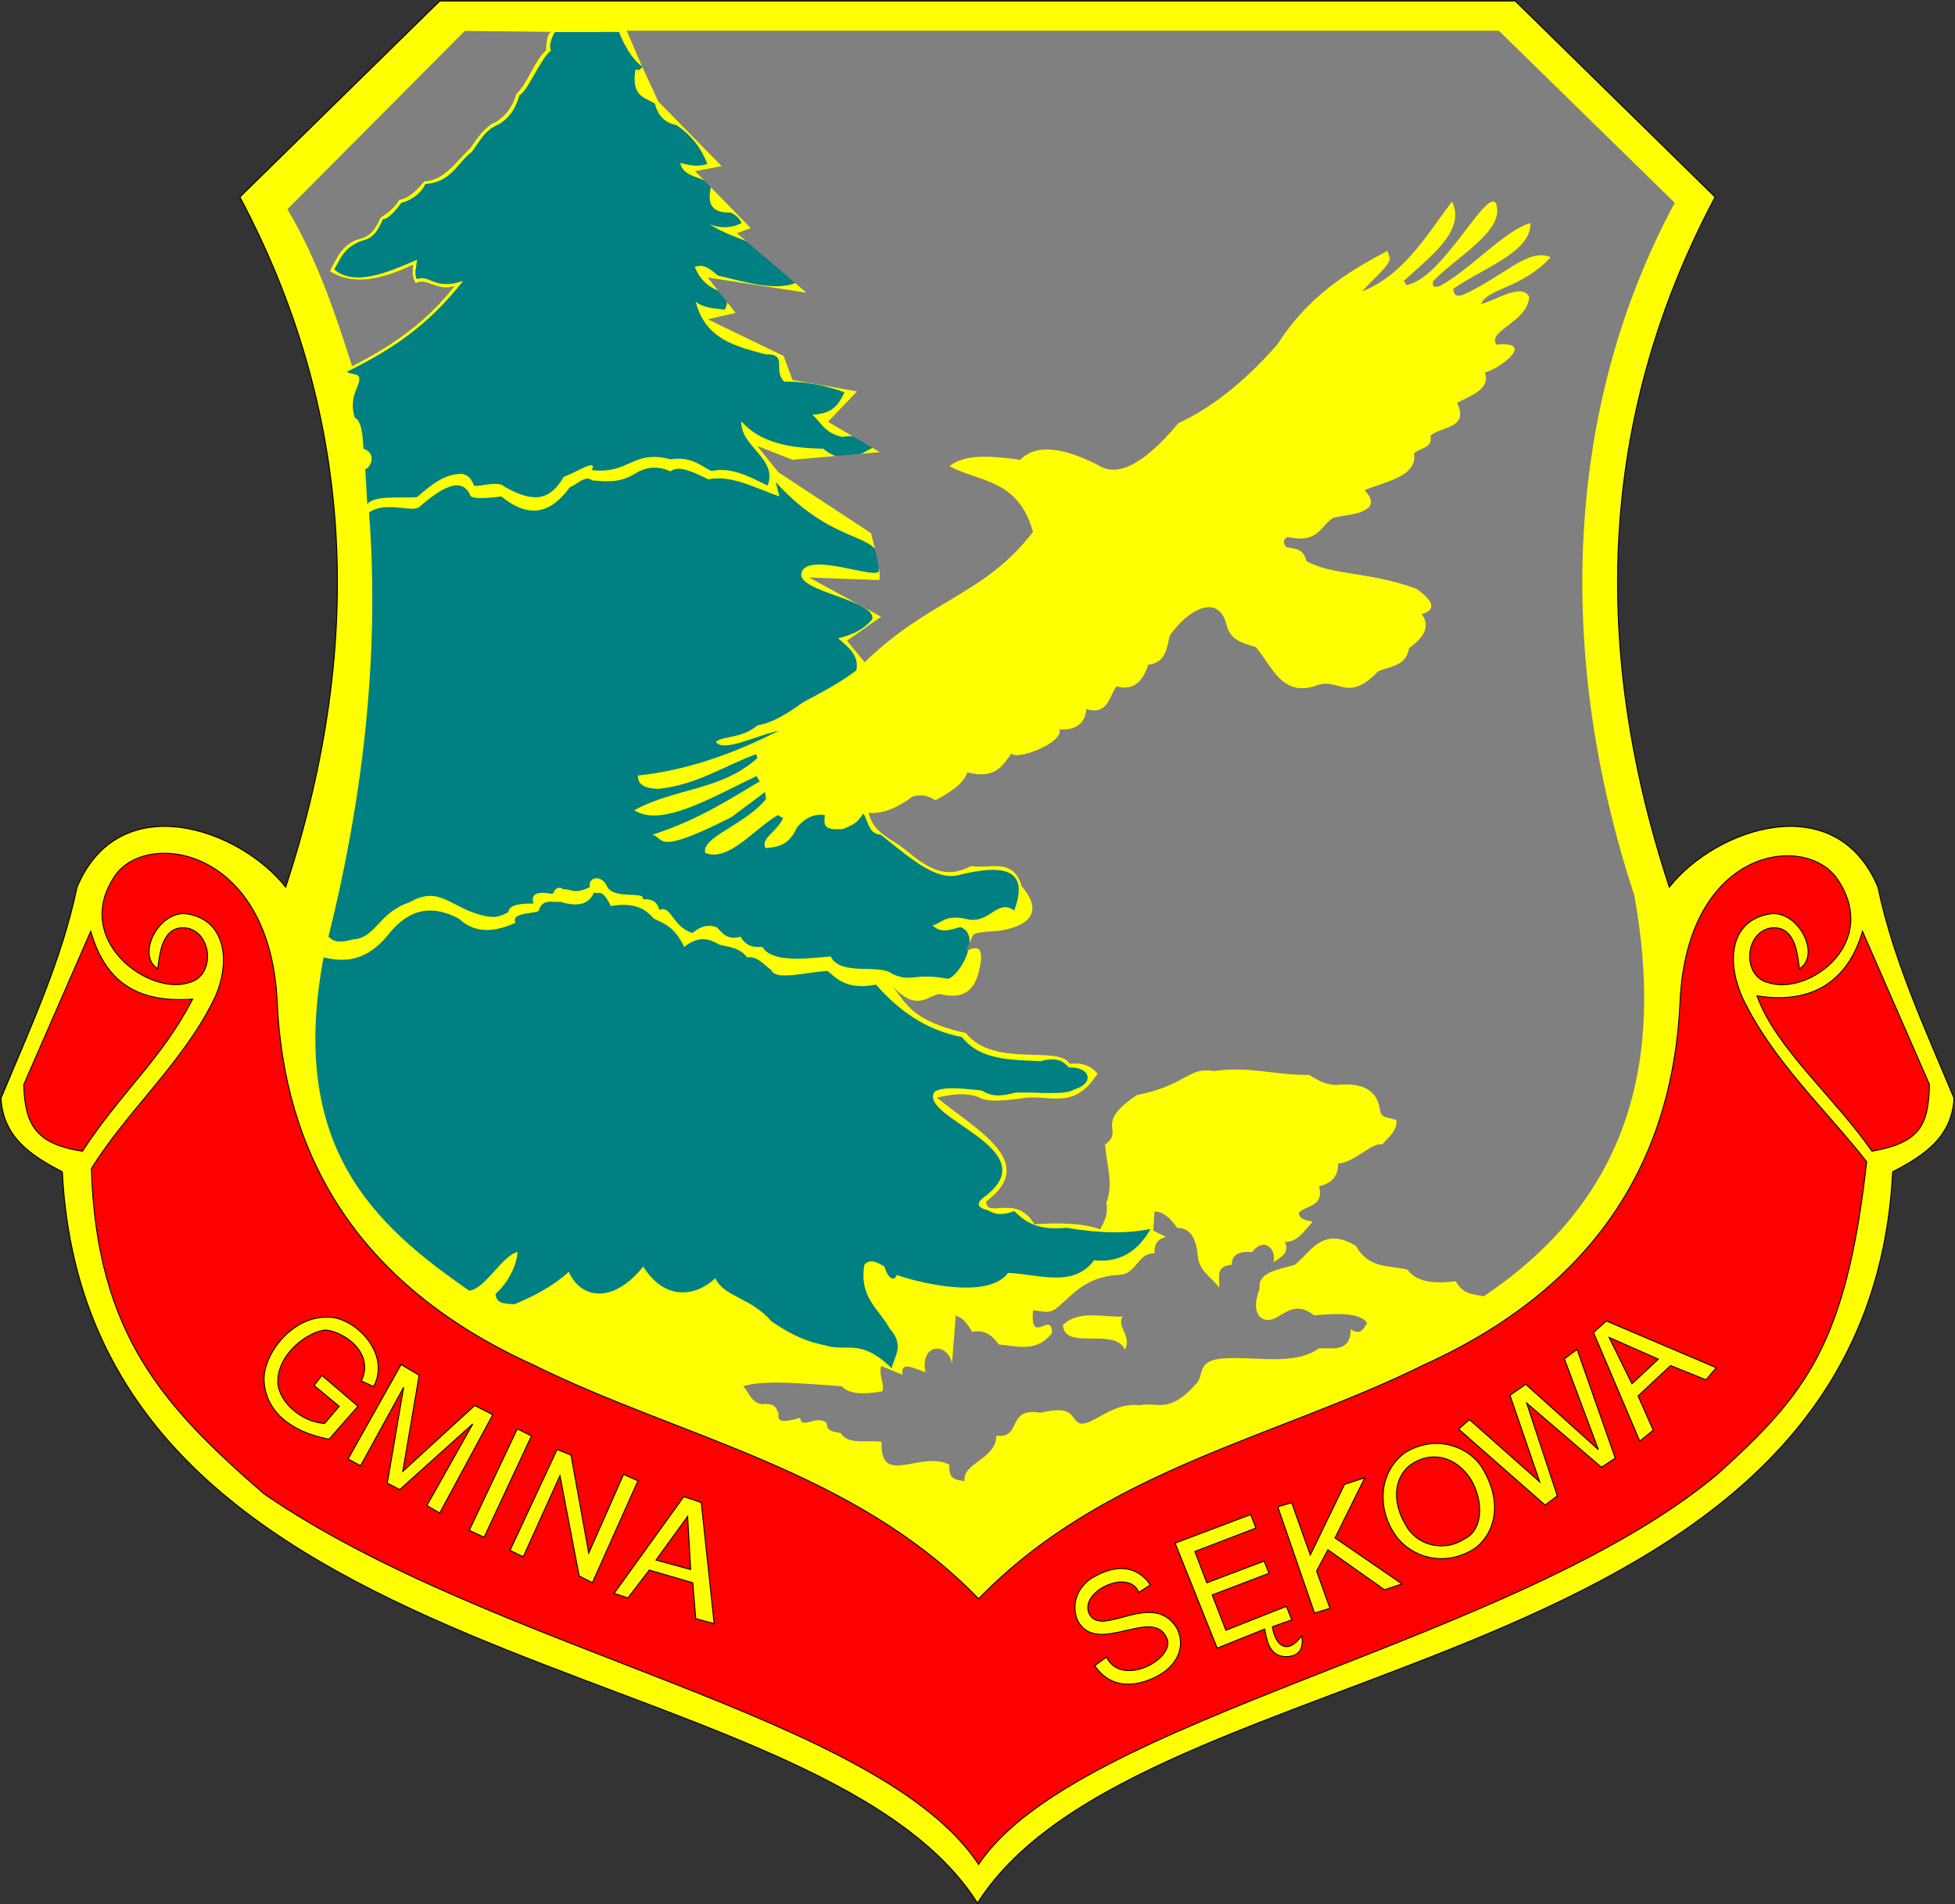
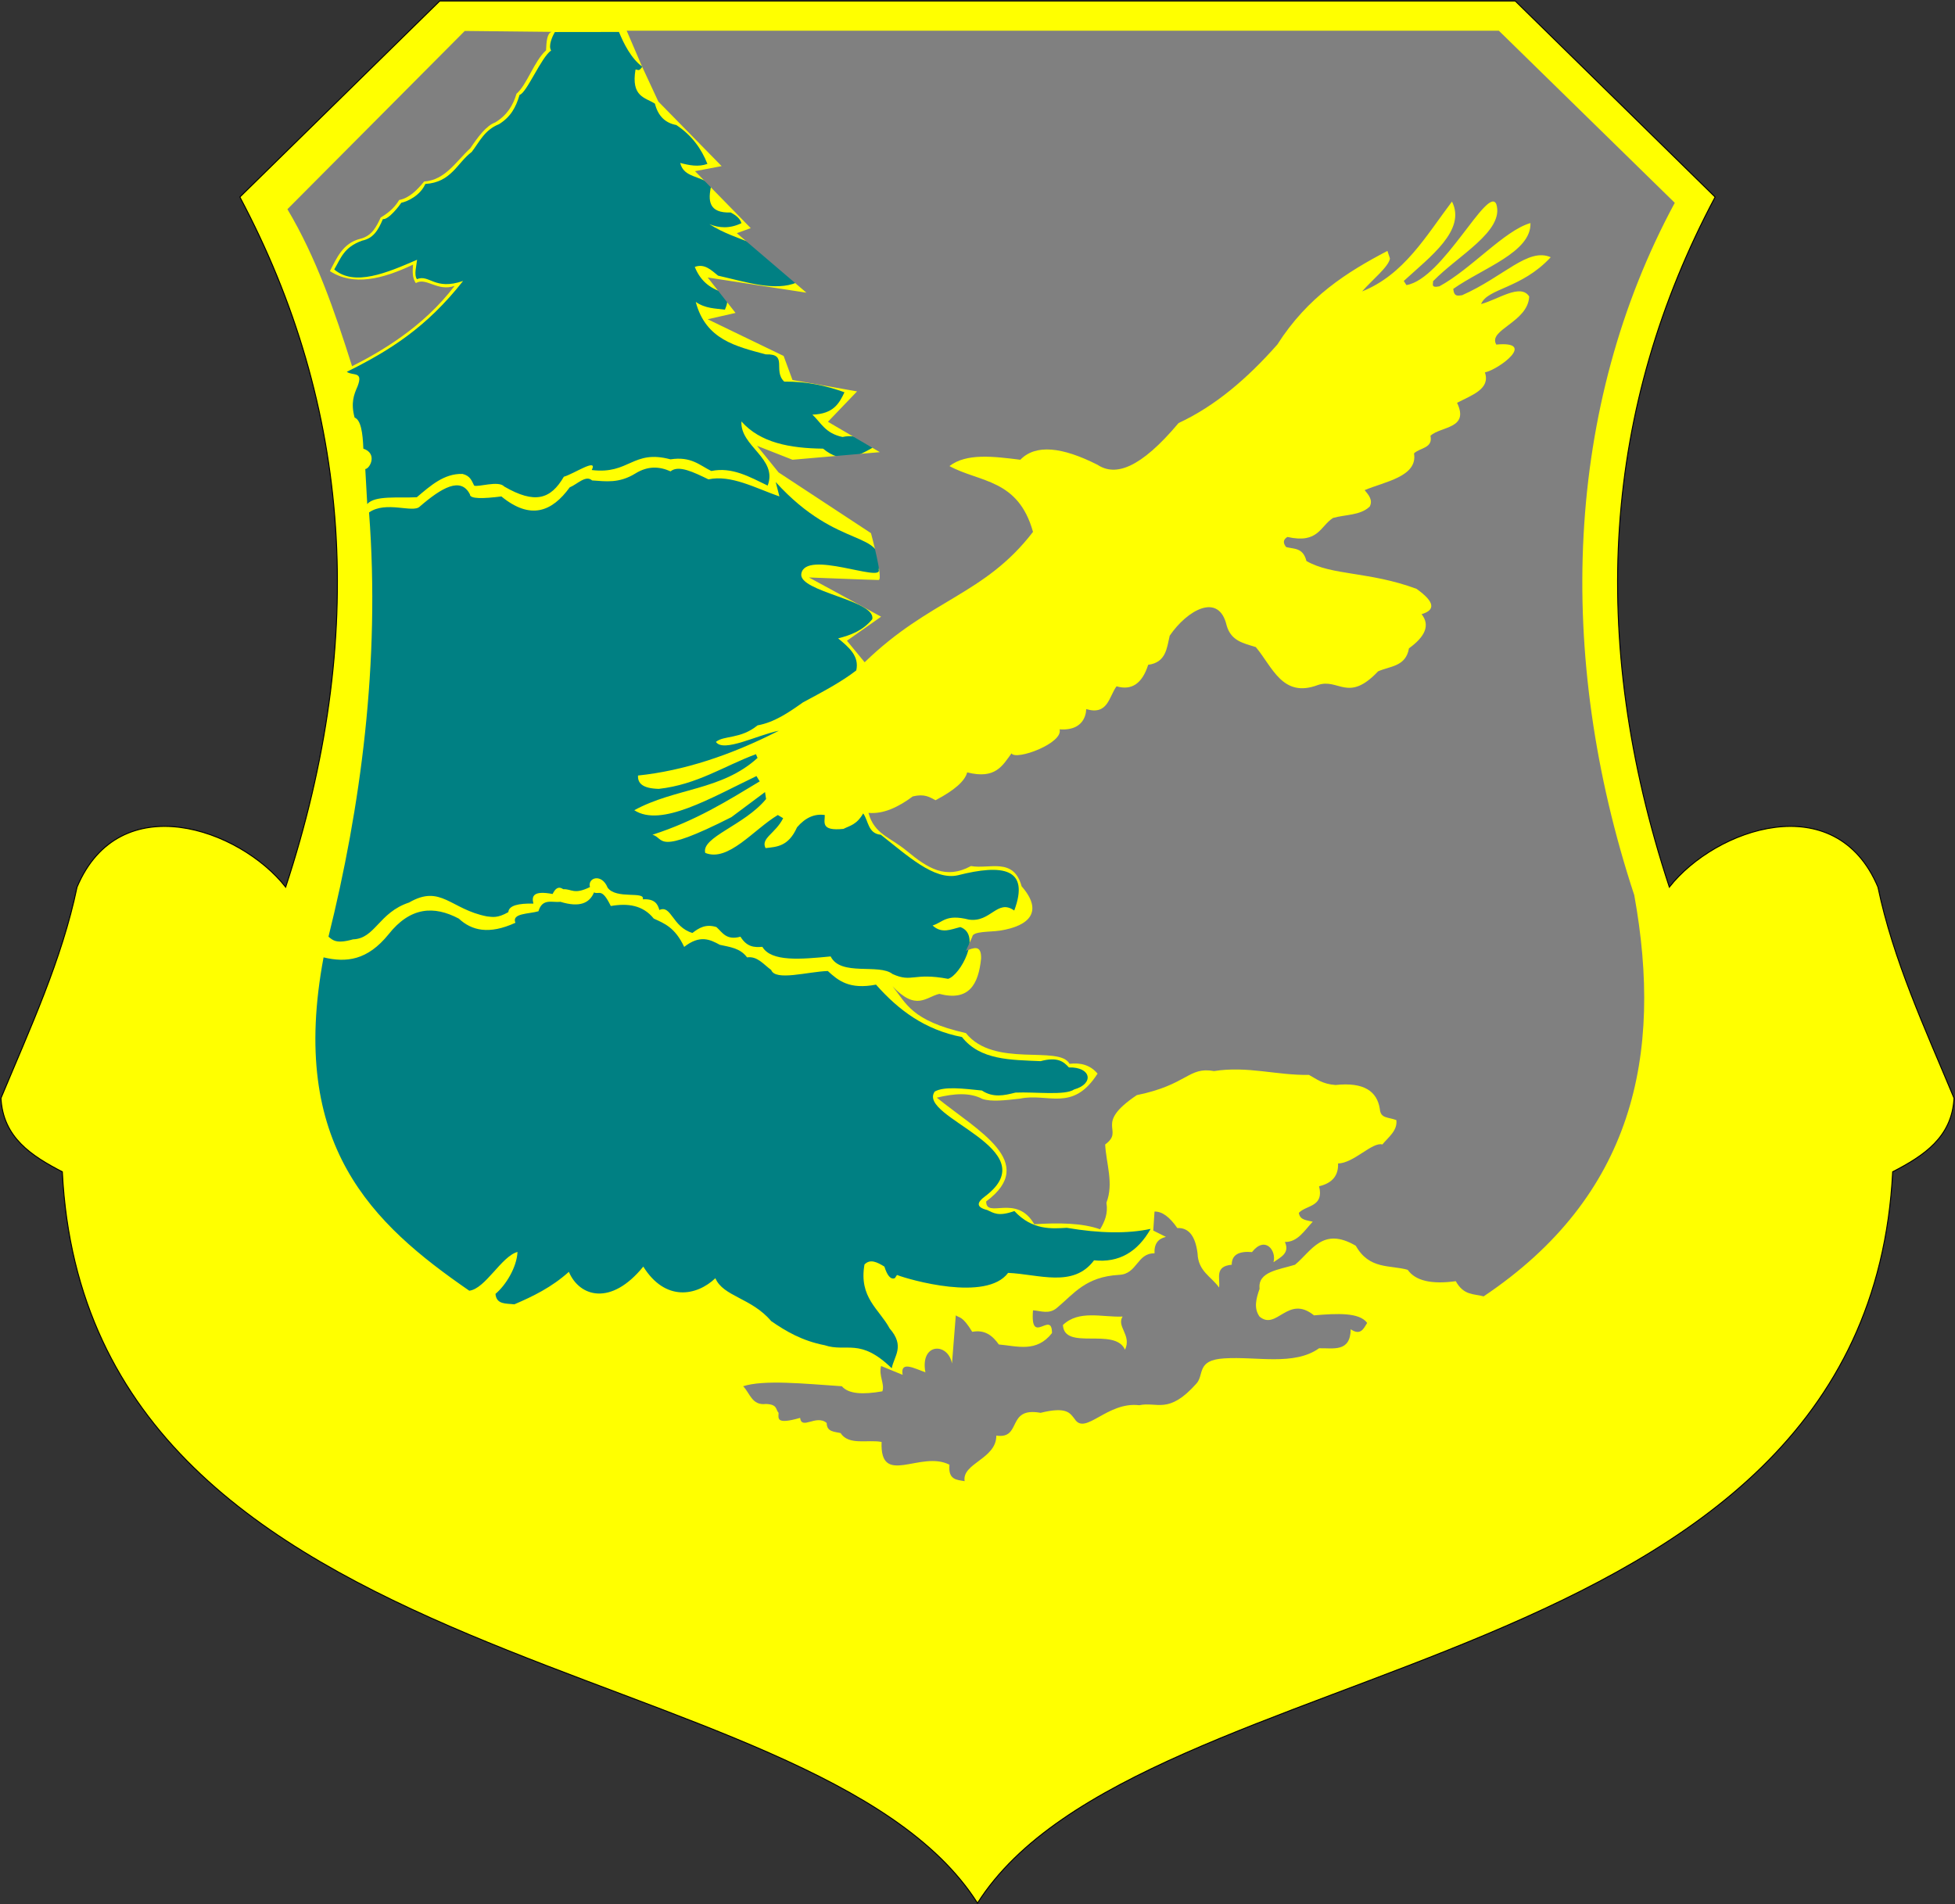
<svg xmlns="http://www.w3.org/2000/svg" xmlns:ns1="http://sodipodi.sourceforge.net/DTD/sodipodi-0.dtd" xmlns:ns2="http://www.inkscape.org/namespaces/inkscape" id="svg2" ns1:version="0.32" ns2:version="0.46" width="1010.372" height="984.138" version="1.0" ns1:docname="POL_gmina_Sękowa_COA.svg" ns2:output_extension="org.inkscape.output.svg.inkscape">
  <rect width="100%" height="100%" fill="#333333" stroke="none" />
  <defs id="defs5">
    <ns2:perspective ns1:type="inkscape:persp3d" ns2:vp_x="0 : 526.18109 : 1" ns2:vp_y="0 : 1000 : 0" ns2:vp_z="744.09448 : 526.18109 : 1" ns2:persp3d-origin="372.04724 : 350.78739 : 1" id="perspective9" />
  </defs>
  <ns1:namedview ns2:window-height="806" ns2:window-width="1385" ns2:pageshadow="2" ns2:pageopacity="0.0" guidetolerance="10.0" gridtolerance="10.0" objecttolerance="10.0" borderopacity="1.0" bordercolor="#666666" pagecolor="#ffffff" id="base" showgrid="false" ns2:zoom="0.42699753" ns2:cx="845.36229" ns2:cy="370.95797" ns2:window-x="21" ns2:window-y="5" ns2:current-layer="svg2" />
  <g id="g3251">
    <g transform="translate(-913.388,1.038)" id="g3244">
      <g id="g3196" transform="translate(1031.849,0)">
        <path ns1:nodetypes="cccccccccccccc" d="M 386.725,982.6 C 470.612,850.066 846.299,870.751 859.701,604.618 C 875.75,596.317 890.317,586.831 891.411,566.566 C 876.415,530.583 859.857,494.912 852.09,457.483 C 830.19,405.463 768.101,427.162 744.277,457.483 C 701.625,327.871 710.336,209.153 767.936,100.805 L 664.626,-0.538 L 108.824,-0.538 L 5.514,100.805 C 63.113,209.153 71.825,327.871 29.173,457.483 C 5.348,427.162 -56.74,405.463 -78.641,457.483 C -86.407,494.912 -102.965,530.583 -117.961,566.566 C -116.868,586.831 -102.301,596.317 -86.251,604.618 C -72.849,870.751 302.838,850.066 386.725,982.6 z" style="fill:#ffff00;fill-opacity:1;fill-rule:evenodd;stroke:#000000;stroke-width:0.5;stroke-linecap:butt;stroke-linejoin:miter;stroke-opacity:1;stroke-miterlimit:4;stroke-dasharray:none" id="path2384" />
        <path d="M 168.315,15.521 L 201.428,15.48 C 203.758,21.227 207.679,29.185 213.484,33.443 C 211.486,36.423 211.086,34.609 209.968,34.95 C 207.631,48.983 214.848,49.283 220.014,52.531 C 221.649,59.031 225.459,62.541 231.065,63.582 C 239.123,68.929 244.037,75.849 247.139,83.674 C 242.451,85.357 237.762,84.424 233.074,83.172 C 234.969,91.086 243.678,89.509 249.148,94.725 C 247.305,102.683 247.77,109.187 259.195,108.79 C 261.867,110.217 264.023,111.901 264.72,114.315 C 258.645,117.233 253.229,116.852 248.144,114.818 C 262.484,124.027 279.017,124.544 286.32,136.417 C 290.313,136.955 294.213,137.623 293.352,144.957 C 282.234,149.721 267.09,144.709 252.664,141.44 C 249.065,138.536 245.642,135.043 240.609,136.92 C 243.738,144.683 249.161,148.547 256.683,150.482 C 258.123,154.293 257.167,156.666 256.181,159.022 C 251.157,158.335 246.134,158.492 241.111,155.003 C 246.259,174.571 262.002,177.993 277.278,182.128 C 289.041,181.688 280.802,190.457 286.822,196.193 C 298.575,196.114 308.688,198.331 317.965,201.718 C 315.283,207.409 312.334,212.927 301.389,213.272 C 305.923,217.451 307.928,222.895 316.961,224.825 C 325.457,222.994 328.188,227.568 332.532,230.35 C 324.657,234.833 316.733,238.998 306.914,230.853 C 289.783,230.663 274.452,227.831 264.72,216.788 C 263.963,229.663 283.622,235.892 278.282,249.94 C 268.989,245.477 259.875,240.177 249.148,242.406 C 243.095,239.418 238.733,234.738 228.051,236.378 C 208.451,231.126 206.891,244.308 187.363,241.903 C 190.762,235.284 178.002,243.972 172.944,245.363 C 166.122,257.065 157.958,259.588 142.155,250.443 C 139.217,247.143 128.56,250.912 126.583,249.94 C 125.356,247.54 124.633,244.888 120.556,243.913 C 111.037,243.644 104.056,249.972 96.947,255.968 C 87.506,256.464 75.326,254.906 71.329,259.484 L 70.324,241.401 C 72.801,241.147 76.743,233.306 69.319,230.853 C 69.021,222.675 68.054,216.056 64.799,214.778 C 62.754,207.192 64.461,202.888 66.306,198.704 C 69.466,190.567 63.931,193.407 60.767,191.143 C 82.993,180.143 102.048,168.119 120.875,144.175 C 106.12,149.281 103.475,140.553 97.011,143.256 C 95.379,140.89 96.783,136.556 97.087,133.223 C 81.424,140.029 64.698,147.127 54.27,138.226 C 57.661,132.607 59.116,126.715 68.743,123.329 C 74.381,122.129 76.891,118.19 79.414,112.219 C 82.388,112.623 88.146,105.04 88.933,103.764 C 92.273,103.077 98.775,99.958 101.347,94.042 C 114.859,93.221 117.842,83.054 125.347,77.477 C 129.656,71.771 132.013,66.135 139.469,63.126 C 145.398,59.414 148.093,54.644 150.072,47.97 C 153.626,47.224 161.315,28.415 166.374,25.065 C 164.803,22.741 166.919,17.845 168.315,15.521 z M 72.262,263.828 C 81.089,257.633 94.995,264.333 98.463,260.795 C 109.741,251.065 119.676,245.217 124.389,254.451 C 124.319,256.932 131.22,256.732 140.662,255.554 C 155.69,267.848 166.806,263.513 175.965,250.865 C 179.886,249.256 184.283,244.311 187.549,247.28 C 194.582,247.74 201.44,248.901 209.89,243.694 C 216.363,239.676 222.353,240.006 228.093,242.591 C 232.213,239.155 239.972,242.997 247.675,246.728 C 259.357,244.21 271.994,251.252 284.358,255.554 L 282.427,248.107 C 315.178,284.25 339.418,272.164 335.658,293.34 C 337.962,300.338 297.709,282.797 295.666,295.546 C 294.176,304.838 334.388,309.224 332.348,318.99 C 327.371,325.019 321.125,327.244 314.696,328.919 C 320.206,333.482 325.74,338.034 324.074,345.467 C 316.364,351.478 306.337,356.716 296.493,362.016 C 289.17,367.198 281.812,372.292 273.049,373.876 C 264.203,381.103 255.65,378.968 251.536,382.426 C 255.419,388.094 272.977,378.844 284.082,376.634 C 259.093,389.382 234.787,397.349 211.269,399.802 C 211.07,403.677 213.434,406.484 222.025,406.697 C 241.883,404.472 255.634,394.918 272.222,388.769 L 273.049,390.7 C 254.465,407.645 230.615,406.111 209.338,417.729 C 223.198,426.746 248.81,411.418 272.498,400.077 L 274.153,402.835 C 257.427,412.906 241.138,423.194 218.715,430.416 C 225.237,432.009 219.423,441.658 259.535,421.315 L 276.911,408.352 L 277.462,411.937 C 266.254,425.585 243.858,431.64 246.02,439.794 C 257.925,444.647 270.973,427.766 283.53,420.211 L 286.288,421.866 C 282.255,429.85 274.577,432.171 277.187,437.311 C 283.06,436.647 289.013,436.498 293.459,426.555 C 297.863,421.427 302.662,419.457 307.801,420.211 C 307.886,423.892 305.46,428.606 317.454,427.382 C 320.856,425.66 324.258,425.25 327.659,419.384 C 330.441,423.272 330.069,429.788 336.761,430.416 C 350.386,441.073 364.26,454.091 376.477,451.378 C 399.809,445.439 413.881,447.683 405.713,469.581 C 396.995,463.353 393.602,475.916 382.269,474.27 C 370.239,471.236 368.931,475.708 363.514,477.303 C 368.295,481.756 373.076,479.257 377.856,478.131 C 389.092,482.134 377.836,503.088 371.513,504.884 C 353.41,501.487 353.004,507.011 342.829,502.402 C 335.805,496.83 316.003,503.761 310.835,493.3 C 295.438,494.791 280.15,496.187 275.532,488.336 C 271.5,488.689 267.532,488.53 264.224,483.095 C 256.926,485.128 254.942,480.961 251.812,478.131 C 246.296,476.384 242.745,478.568 239.401,481.165 C 228.962,478.092 228.54,466.456 222.301,469.305 C 221.458,466.033 219.692,463.419 213.751,463.789 C 215.088,459.335 199.922,463.991 195.548,457.721 C 192.514,450.198 185.067,452.58 186.446,457.445 C 178.123,461.54 177.061,458.372 172.656,458.549 C 169.941,456.747 168.396,458.458 167.139,461.031 C 157.227,459.164 156.192,462.032 157.21,465.995 C 149.609,465.826 144.511,466.909 144.247,470.408 C 138.553,473.665 136.082,472.892 133.215,472.615 C 114.389,468.986 109.418,455.892 92.947,465.444 C 77.255,470.617 75.472,484.094 63.987,484.474 C 55.374,486.937 53.482,484.92 51.3,483.095 C 67.824,416.71 78.182,341.371 72.262,263.828 z M 48.76,493.794 C 60.48,496.586 71.382,495.418 82.35,481.875 C 93.596,467.651 105.847,466.982 118.648,473.748 C 125.322,479.944 134.241,482.146 147.904,475.915 C 145.86,470.92 154.8,471.417 159.823,469.956 C 161.847,463.026 167.032,465.577 171.2,465.08 C 181.26,468.163 186.25,465.671 188.537,460.204 C 191.183,461.579 192.465,457.497 197.206,467.247 C 205.95,465.728 213.777,466.732 219.418,473.748 C 224.893,476.249 230.411,478.317 235.13,488.376 C 243.274,482.003 248.455,484.517 253.55,487.293 C 258.646,488.459 264.028,488.909 267.636,493.794 C 272.967,493.017 276.196,497.496 280.097,500.295 C 282.253,506.172 298.892,501.188 309.353,500.837 C 314.778,505.804 320.461,510.538 334.274,507.88 C 345.756,520.901 359.461,531.255 378.7,534.969 C 388.067,546.954 403.931,546.758 419.333,547.429 C 428.157,545.058 431.255,547.698 433.96,550.68 C 445.563,550.36 447.112,559.144 436.669,562.057 C 431.965,565.304 416.615,563.227 406.33,563.683 C 400.551,565.171 394.772,566.452 388.993,562.599 C 379.508,561.647 369.584,560.33 364.613,563.141 C 355.236,576.562 423.262,592.724 390.619,617.318 C 386.458,620.362 385.76,622.872 391.702,624.361 C 394.933,625.798 397.329,627.948 405.788,624.903 C 415.01,634.883 425.062,634.031 432.877,633.571 C 450.067,636.495 464.482,636.643 476.219,634.113 C 469.498,645.973 459.914,651.747 446.963,650.366 C 436.243,664.8 418.287,657.522 402.538,656.868 C 391.342,671.943 351.455,660.389 345.11,657.951 L 344.026,659.577 C 341.807,660.485 340.049,658.157 338.608,653.617 C 334.902,651.329 331.255,649.461 328.315,652.533 C 325.332,669.647 335.879,675.486 341.317,685.582 C 349.364,694.809 343.631,699.796 342.401,706.169 C 325.885,690.156 319.222,698.069 307.727,694.25 C 296.151,691.989 287.822,687.131 280.097,681.789 C 269.956,669.762 255.248,669.09 251.261,659.619 C 241.595,668.816 225.372,671.864 214,653.617 C 197.337,674.125 181.047,669.308 175.535,656.326 C 166.623,664.32 157.043,668.97 147.362,673.121 C 143.199,672.593 138.087,673.393 137.61,667.703 C 142.871,663.355 148.641,654.002 148.988,646.032 C 140.68,648.295 132.373,665.114 124.066,666.078 C 73.997,631.536 30.559,590.916 48.76,493.794 z" style="fill:#008083;fill-opacity:1;fill-rule:evenodd;stroke:none;stroke-width:1px;stroke-linecap:butt;stroke-linejoin:miter;stroke-opacity:1" id="path2393" />
        <path d="M 166.615,15.432 L 121.739,14.954 L 30.077,107.094 C 44.989,132.089 54.573,159.991 63.495,188.254 C 78.133,180.829 100.136,168.251 116.488,146.719 C 107.572,149.872 101.85,142.058 96.436,145.287 C 94.51,142.466 94.777,139.098 95.004,135.739 C 79.071,143.298 64.125,146.907 52.037,139.081 C 55.69,132.071 58.804,124.578 67.792,122.371 C 73.804,120.864 76.06,116.136 78.295,111.391 C 83.421,108.367 86.009,105.344 87.843,102.32 C 92.789,101.409 96.885,97.524 100.733,92.772 C 111.626,92.077 117.253,82.354 124.604,75.585 C 128.7,69.528 132.853,63.921 137.494,62.218 C 143.632,58.524 146.742,53.316 148.474,47.418 C 153.98,42.626 157.614,30.471 163.751,24.98 C 163.924,20.429 164.27,16.18 166.615,15.432 z M 205.415,14.818 L 656.152,14.818 L 747.084,103.788 C 690.314,208.924 685.169,337.258 726.15,461.629 C 741.22,544.686 725.453,617.271 648.301,669.007 C 643.355,667.584 638.087,668.73 633.909,661.157 C 621.555,662.856 613.097,661.047 609.05,655.269 C 599.752,652.675 589.257,655.269 582.228,642.84 C 565.106,632.8 559.389,645.571 550.827,652.653 C 542.44,655.275 531.48,656.182 532.51,665.082 C 530.694,670.182 529.414,675.193 532.51,679.474 C 541.396,686.894 547.071,667.882 560.64,678.82 C 572.741,677.775 584.183,677.256 588.116,682.745 C 586.231,685.736 584.702,689.436 579.612,686.016 C 579.423,698.058 570.561,695.645 563.257,695.829 C 550.3,705.049 530.835,699.951 514.193,701.063 C 499.616,701.931 504.058,709.592 499.8,714.146 C 485.401,730.304 479.542,723.279 470.362,725.268 C 453.748,723.262 442.47,741.001 436.998,732.464 C 434.539,729.414 433.045,725.813 419.335,729.193 C 401.431,725.945 409.914,742.933 396.439,740.968 C 396.589,753.028 378.526,755.261 380.084,764.519 C 376.053,763.805 371.46,763.935 372.234,756.015 C 357.231,748.375 336.227,767.876 337.157,744.239 C 329.994,742.891 320.167,746.204 315.973,739.66 C 312.787,738.9 308.815,739.122 308.777,734.426 C 303.288,729.861 295.911,738.242 295.039,731.81 C 282.238,735.484 283.934,731.911 283.918,729.193 C 282.299,727.479 283.476,724.833 277.376,724.613 C 270.143,725.531 269.121,718.993 265.601,715.455 C 276.273,711.998 297.208,714.14 316.628,715.455 C 320.004,719.479 327.549,719.854 337.562,718.072 C 338.906,714.231 335.522,709.957 336.907,704.988 L 348.029,709.567 C 346.7,702.126 354.012,706.206 359.804,708.259 C 356.918,693.074 371.387,692.589 373.542,703.679 L 375.505,678.82 C 377.495,680.283 378.856,678.936 384.009,687.325 C 390.536,686.097 394.52,689.319 397.747,693.867 C 407.306,694.704 417.241,698.179 425.223,687.979 C 425.235,675.812 413.844,695.21 415.41,676.203 C 419.553,676.487 423.696,678.444 427.84,674.895 C 436.624,667.582 442.552,658.87 459.895,657.886 C 469.34,657.518 469.094,646.56 478.212,646.765 C 477.956,641.711 480.207,639.165 484.1,638.26 L 477.558,634.99 L 478.212,625.177 C 482.137,625.035 486.063,628.008 489.988,633.681 C 495.382,633.468 499.208,637.022 500.455,646.765 C 500.734,656.081 507.615,658.795 511.576,664.428 C 512.243,659.815 509.047,653.446 518.118,652.653 C 518.1,647.403 521.961,645.548 528.585,646.111 C 535.404,637.472 541.35,645.379 539.706,651.344 C 543.434,648.738 548.232,646.667 545.594,640.877 C 552.21,641.026 555.702,634.926 559.986,630.41 C 557.044,629.608 553.388,629.759 552.79,625.831 C 556.738,621.711 565.937,622.841 563.257,612.093 C 570.509,610.379 573.288,606.181 573.07,600.317 C 581.243,600.158 590.845,588.983 595.966,590.505 C 599.16,586.613 603.859,583.323 603.193,577.888 C 598.674,576.227 595.095,577.115 594.658,572.187 C 593.26,562.979 586.442,558.174 571.761,559.758 C 564.75,559.229 561.93,556.605 558.023,554.524 C 541.344,554.844 526.449,549.81 508.959,552.562 C 495.657,550.148 495.44,559.593 469.054,564.991 C 446.267,580.311 463.16,582.834 452.699,590.505 C 453.247,600.536 457.226,610.566 453.353,620.597 C 454.281,626.186 452.44,630.39 450.082,634.335 C 440.699,631.017 428.746,630.913 416.064,631.719 C 406.832,615.703 391.257,629.099 391.205,619.943 C 418.46,599.678 386.7,583.347 365.692,566.3 C 374.478,564.179 382.699,563.469 389.243,566.954 C 394.036,568.539 400.914,567.663 408.716,566.802 C 423.129,563.729 435.951,574.02 448.774,553.87 C 444.959,549.368 439.97,548.126 434.288,548.808 C 429.011,538.951 395.335,551.175 380.738,532.936 C 352.195,526.457 349.888,517.355 342.795,508.731 C 355.184,521.767 360.002,514.253 367,512.656 C 382.383,516.664 387.245,507.675 388.588,494.339 C 388.732,486.958 384.627,488.924 380.738,490.414 L 384.009,483.218 C 384.2,480.153 393,480.778 398.401,479.947 C 413.884,477.505 420.771,469.903 409.522,457.05 C 405.362,441.83 392.749,448.345 383.355,446.583 C 370.283,453.677 361.139,447.811 350.174,438.775 C 341.216,431.392 333.454,430.203 330.365,419.107 C 337.998,419.807 345.63,416.263 353.262,410.603 C 359.342,409.102 362.037,410.986 365.038,412.565 C 374.951,407.362 380.247,402.579 381.392,398.173 C 396.026,401.903 399.665,394.639 404.289,388.36 C 406.595,392.204 431.22,383.091 429.148,375.931 C 443.345,376.927 442.886,365.464 442.886,365.464 C 454.175,368.805 454.596,359.105 458.587,353.688 C 466.441,355.988 471.87,352.224 474.941,342.567 C 484.115,341.378 484.549,334.072 486.063,327.521 C 495.182,314.179 511.506,304.967 515.501,322.287 C 517.796,330.347 524.415,331.488 530.547,333.408 C 539.157,343.622 544.319,359.935 562.603,353.034 C 573.37,349.297 578.225,362.385 593.761,345.951 C 599.865,343.222 608.116,343.564 609.704,334.063 C 617.841,328.175 620.852,322.287 616.246,316.399 C 623.354,314.318 623.254,310.178 613.629,303.316 C 589.208,294.251 569.914,296.544 556.715,288.923 C 554.969,281.877 550.234,282.802 546.248,281.727 C 544.497,279.589 544.668,277.835 546.902,276.494 C 562.882,280.102 563.799,270.964 570.453,266.681 C 576.832,264.83 584.465,265.485 589.424,260.793 C 591.161,257.437 588.955,254.869 586.808,252.289 C 597.078,247.933 614.336,245.335 612.321,233.317 C 615.239,230.334 622.251,230.762 620.825,224.159 C 626.414,219.201 641.01,220.602 634.563,207.15 C 642.265,203.161 651.923,200.01 648.956,191.449 C 656.335,189.836 675.926,175.081 654.843,177.057 C 650.324,169.402 671.255,165.556 671.852,152.198 C 667.366,145.273 655.759,153.775 646.993,156.123 C 650.213,147.899 667.775,148.32 682.973,131.918 C 671.239,126.77 658.712,142.025 637.18,151.544 C 635.236,151.705 633.02,152.686 632.601,148.273 C 647.908,137.481 672.974,129.35 672.506,114.255 C 659.164,117.975 641.711,138.181 625.405,146.964 C 620.727,147.906 622.401,145.598 622.134,144.348 C 634.854,131.122 659.21,118.38 654.843,104.442 C 650.408,94.531 627.278,143.266 608.396,146.31 L 607.031,144.179 C 620.666,131.645 639.404,117.928 631.947,103.134 C 618.538,120.879 607.216,140.899 585.499,149.581 C 590.434,143.866 599.236,136.861 599.891,132.572 L 598.583,128.647 C 577.666,139.596 557.42,152.335 541.669,177.057 C 526.238,194.522 509.555,208.858 490.642,217.617 C 470.94,241.094 458.031,245.322 448.774,239.205 C 430.418,229.909 416.76,228.444 408.868,236.588 C 394.975,234.876 381.024,233.067 372.234,239.859 C 387.807,248.365 407.752,246.376 415.41,273.877 C 390.215,306.658 362.292,308.392 328.403,341.259 L 319.244,330.137 L 336.907,317.708 L 299.619,297.428 C 299.619,297.428 332.982,298.736 335.599,298.736 C 338.216,298.736 331.674,274.531 331.674,274.531 L 283.918,243.13 L 272.797,229.392 L 291.114,236.588 L 336.253,232.663 L 309.431,216.963 L 324.478,201.262 L 291.114,195.374 L 286.535,182.945 L 247.283,163.973 L 261.676,160.702 L 247.283,142.385 L 298.31,150.235 L 262.33,119.489 L 269.526,116.872 L 240.742,87.433 L 254.48,84.816 L 221.77,51.453 L 213.266,33.136 L 205.415,14.818 z M 430.872,683.8 C 439.203,675.846 451.138,679.907 461.715,679.439 C 458.424,684.578 466.541,689.079 462.961,696.574 C 457.632,684.728 431.567,697.293 430.872,683.8 z" style="fill:#808080;fill-opacity:1;fill-rule:evenodd;stroke:none;stroke-width:1px;stroke-linecap:butt;stroke-linejoin:miter;stroke-opacity:1" id="path2391" />
      </g>
-       <path id="path3201" style="fill:#ff0000;fill-opacity:1;fill-rule:evenodd;stroke:#000000;stroke-width:0.5;stroke-linecap:butt;stroke-linejoin:miter;stroke-miterlimit:4;stroke-dasharray:none;stroke-opacity:1" d="M 960.284,480.34 C 967.357,504.695 982.369,517.611 1012.905,515.376 C 997.083,546.221 975.679,563.689 955.996,593.993 C 932.251,590.325 926.209,580.647 925.669,559.543 L 960.284,480.34 z M 1419.147,825.313 C 1483.937,758.488 1573.276,742.051 1649.202,704.456 C 1743.419,661.811 1778.17,592.589 1781.65,517.044 C 1785.222,436.93 1846.281,429.338 1862.871,453.166 C 1885.494,486.194 1848.276,513.786 1827.226,506.856 C 1813.44,503.41 1815.078,480.628 1828.728,478.58 C 1841.804,477.105 1842.413,493.712 1843.396,499.701 C 1854.947,492.257 1842.153,468.518 1827.555,471.425 C 1808.099,474.914 1805.075,494.989 1814.061,514.955 C 1829.736,547.584 1856.869,572.318 1878.095,599.397 C 1867.553,694.43 1845.982,720.1 1801.295,760.652 C 1697.232,848.279 1469.874,886.429 1419.147,962.599 C 1367.625,884.839 1168.873,853.047 1049.713,770.982 C 998.669,726.457 963.306,689.319 960.614,602.99 C 978.891,573.383 1008.558,547.584 1024.233,514.955 C 1032.81,496.471 1030.195,474.914 1010.739,471.425 C 996.141,468.518 983.348,492.257 994.898,499.701 C 995.881,493.712 996.49,477.105 1009.566,478.58 C 1023.216,480.628 1024.854,503.41 1011.068,506.856 C 990.018,513.786 950.273,484.509 972.895,451.481 C 989.486,427.653 1053.072,436.93 1056.644,517.044 C 1060.124,592.589 1094.875,661.811 1189.092,704.456 C 1265.018,742.051 1354.357,758.488 1419.147,825.313 z M 1875.955,480.34 C 1868.881,504.695 1851.341,518.447 1821.435,513.697 C 1831.178,540.769 1861.807,566.399 1880.859,593.99 C 1905.66,589.514 1910.029,580.647 1910.569,559.543 L 1875.955,480.34 z M 1100.116,712.687 L 1106.475,715.657 C 1115.755,698.17 1096.271,679.293 1082.517,679.747 C 1063.71,679.421 1048.827,699.791 1049.894,713.215 C 1050.989,728.307 1063.22,738.944 1083.431,742.852 L 1098.402,725.82 L 1079.792,709.859 L 1075.706,715.073 L 1088.705,725.839 L 1081.161,734.664 C 1069.432,734.094 1057.222,723.587 1056.965,713.147 C 1056.936,698.033 1073.598,686.621 1081.973,686.421 C 1091.689,687.467 1107.039,698.556 1100.116,712.687 z M 1093.281,753.044 L 1099.741,756.541 L 1122.005,715.986 L 1113.544,765.53 L 1120.007,768.846 L 1157.722,734.95 L 1133.998,777.114 L 1140.635,780.974 L 1168.059,730.186 L 1158.724,725.395 L 1121.549,759.477 L 1130.011,709.753 L 1120.684,704.241 L 1093.281,753.044 z M 1180.742,737.471 L 1188.051,741.149 L 1163.598,793.495 L 1155.915,789.92 L 1180.742,737.471 z M 1176.985,800.305 L 1183.835,803.575 L 1202.787,761.678 L 1212.703,813.511 L 1219.562,816.961 L 1243.103,764.343 L 1235.654,761.001 L 1217.649,801.709 L 1208.498,751.039 L 1201.306,748.147 L 1176.985,800.305 z M 1230.788,822.509 L 1266.779,772.501 L 1275.806,775.555 L 1282.495,838.183 L 1272.967,835.545 L 1271.405,817.018 L 1248.95,810.461 L 1237.926,824.852 L 1230.788,822.509 z M 1252.416,805.293 L 1270.323,810.165 L 1268.759,782.749 L 1252.416,805.293 z M 1501.908,822.037 L 1507.901,818.151 C 1502.978,810.708 1493.503,805.851 1479.522,813.574 C 1471.26,817.597 1466.384,827.223 1470.282,836.503 C 1480.379,855.514 1509.039,828.945 1516.374,845.615 C 1521.319,856.092 1493.172,871.581 1485.248,855.461 L 1479.16,859.847 C 1484.02,867.273 1493.928,873.831 1510.786,865.702 C 1522.248,859.876 1526.363,849.628 1521.537,840.356 C 1509.165,820.692 1483.781,844.936 1476.69,833.756 C 1469.881,821.933 1497.027,809.121 1501.908,822.037 z M 1562.438,788.78 L 1559.782,781.786 L 1520.7,796.543 L 1542.457,850.817 L 1566.989,840.969 C 1568.111,846.671 1569.247,855.62 1578.809,855.217 C 1585.261,854.722 1587.176,850.565 1586.162,844.39 C 1578.927,854.488 1572.572,849.884 1570.973,839.768 L 1580.989,836.211 L 1578.195,829.221 L 1546.943,841.58 L 1539.872,823.346 L 1569.214,812.139 L 1566.714,805.834 L 1537.094,817.048 L 1530.902,800.868 L 1562.438,788.78 z M 1573.773,777.779 L 1580.948,775.647 L 1590.57,802.68 L 1608.259,766.162 L 1618.744,762.758 L 1603.363,793.864 L 1637.994,817.655 L 1628.889,820.632 L 1599.677,799.979 L 1593.817,810.953 L 1600.749,830.262 L 1592.746,832.677 L 1573.773,777.779 z M 1639.479,749.821 C 1656.248,739.475 1673.932,747.538 1679.912,758.525 C 1690.747,776.815 1685.098,792.925 1674.998,799.659 C 1659.453,809.15 1643.375,803.634 1635.548,793.763 C 1625.037,780.166 1625.248,760.389 1639.479,749.821 z M 1643.551,755.296 C 1653.072,749.338 1665.002,751.128 1673.313,763.158 C 1680.482,775.126 1679.58,789.496 1670.786,794.044 C 1660.515,801 1647.707,798.332 1641.164,789.271 C 1631.213,774.213 1634.632,760.901 1643.551,755.296 z M 1667.235,737.627 L 1672.828,732.704 L 1709.14,764.879 L 1693.769,720.14 L 1701.909,714.434 L 1739.447,748.184 L 1721.88,701.286 L 1728.456,696.386 L 1748.189,752.604 L 1741.055,757.35 L 1702.381,724.135 L 1718.237,772.116 L 1711.945,776.882 L 1667.235,737.627 z M 1736.928,687.67 L 1743.593,681.717 L 1800.36,705.856 L 1795.088,712.137 L 1776.798,704.768 L 1759.965,720.487 L 1767.788,738.173 L 1760.851,743.835 L 1736.928,687.67 z M 1770.45,701.46 L 1756.809,714.198 L 1744.988,690.194 L 1770.45,701.46 z" />
    </g>
  </g>
</svg>